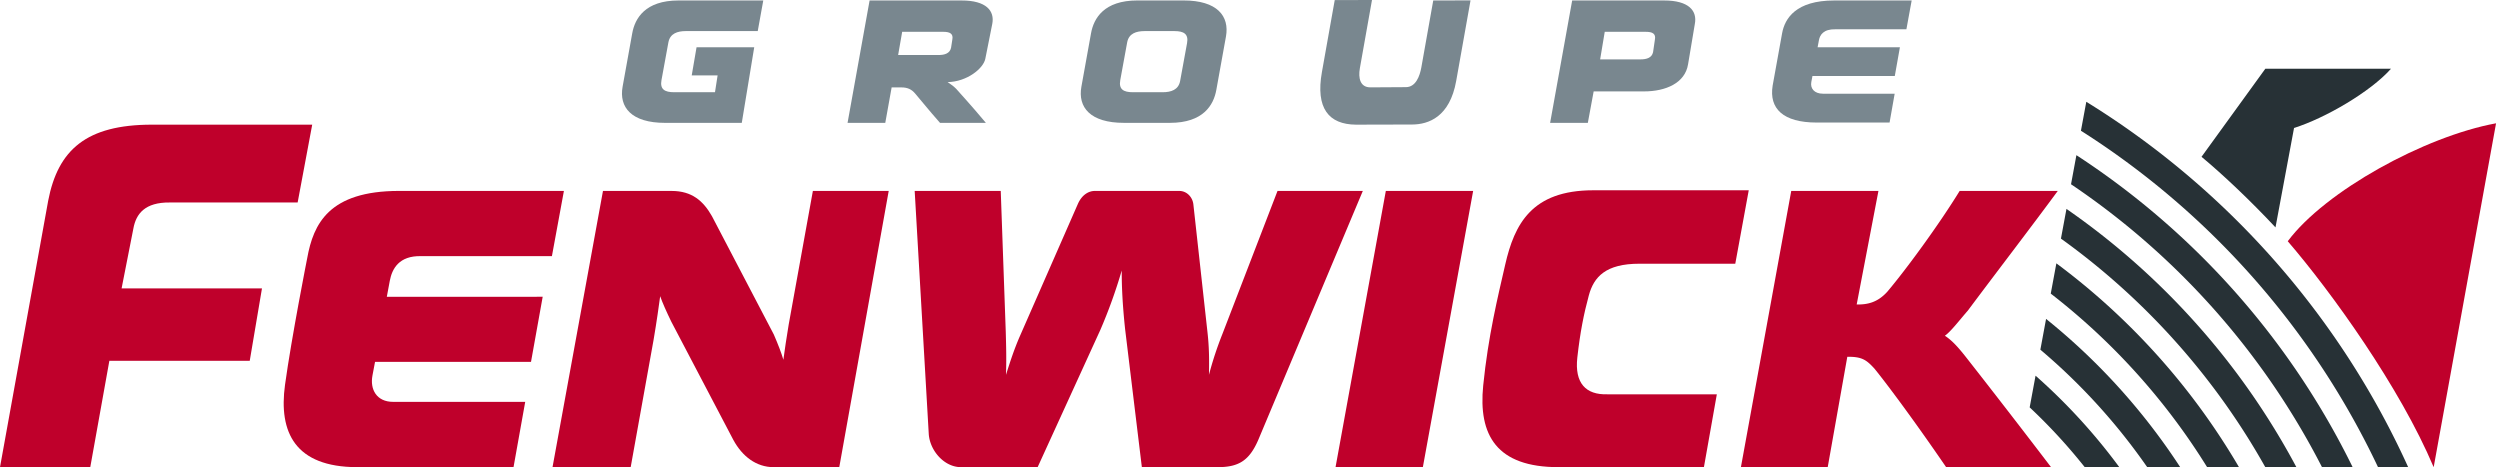
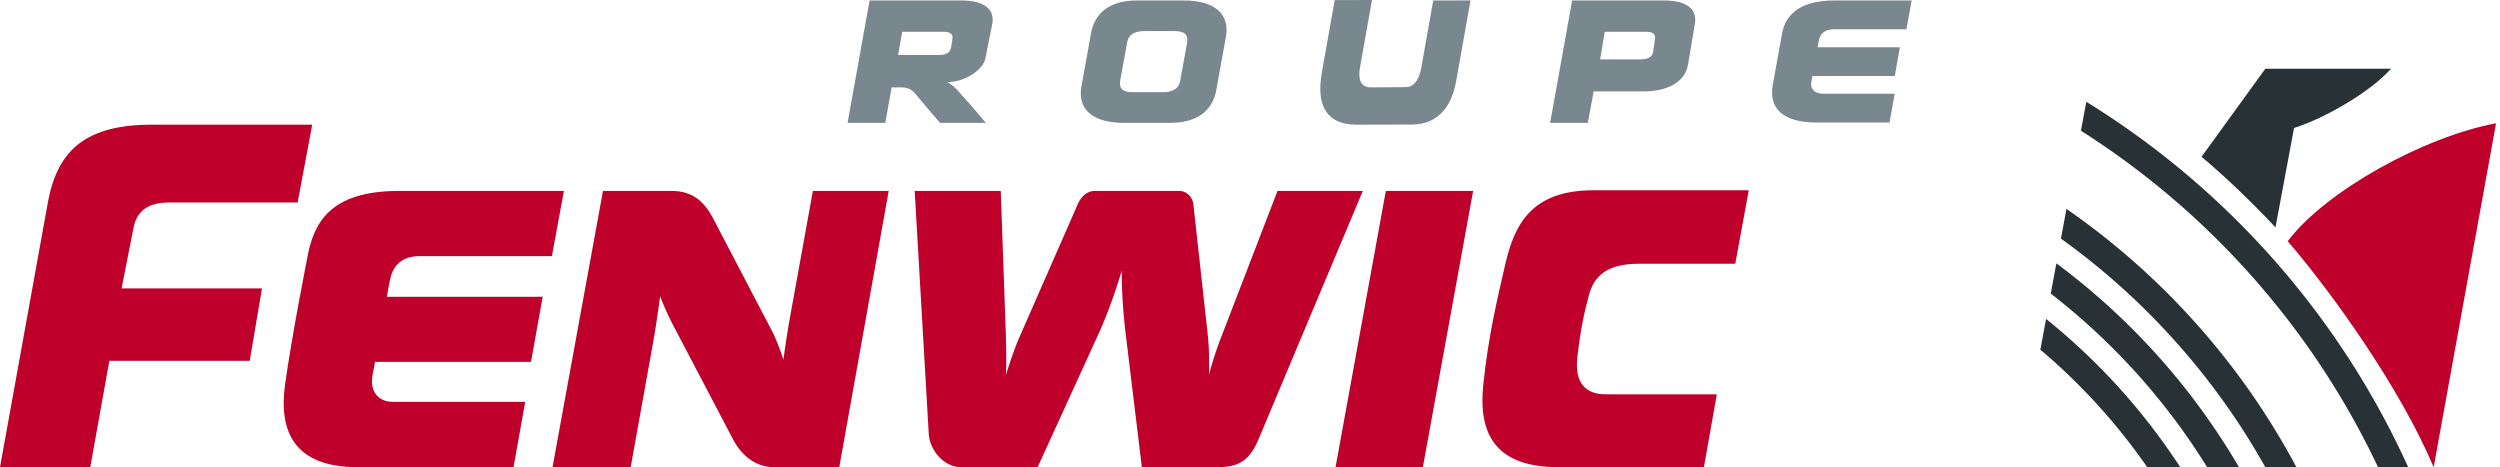
<svg xmlns="http://www.w3.org/2000/svg" width="198" height="37" viewBox="0 0 198 37">
  <g>
    <g>
      <g>
-         <path fill="#79878f" d="M53.743.037c-2.645 0-3.456 1.414-3.67 2.6l-.764 4.234c-.29 1.617.687 2.864 3.376 2.86h6.064l.986-5.99h-4.568l-.383 2.233h2.05l-.207 1.33h-3.242c-.726 0-1.131-.22-.996-.958l.551-3.008c.136-.685.711-.876 1.382-.876h5.691l.438-2.425z" />
-       </g>
+         </g>
      <g>
        <path fill="#79878f" d="M75.423 3.144l-.1.644c-.098.447-.512.57-.994.57h-3.197l.32-1.838h3.254c.523 0 .814.143.717.624m2.614 1.511l.549-2.756C78.794.846 78.092.035 76.16.038h-7.288L67.127 9.73h2.987l.504-2.807h.777c.492 0 .805.156 1.086.486.598.698.946 1.16 1.968 2.321h3.632c-1.271-1.517-1.904-2.18-2.346-2.69-.194-.223-.667-.516-.684-.537 1.539-.028 2.834-1.081 2.986-1.848" />
      </g>
      <g>
        <path fill="#79878f" d="M94.014 3.421l-.55 3.005c-.136.688-.712.878-1.383.878h-2.359c-.727 0-1.132-.22-.997-.959l.55-3.006c.136-.687.712-.877 1.383-.877h2.359c.727 0 1.134.221.997.96M93.72.036h-3.64c-2.646 0-3.456 1.414-3.67 2.6l-.764 4.234c-.29 1.616.687 2.863 3.376 2.86h3.64c2.645 0 3.456-1.417 3.67-2.603l.764-4.233c.29-1.615-.688-2.864-3.376-2.858" />
      </g>
      <g>
        <path fill="#79878f" d="M116.466.032l-2.953.006-.94 5.285c-.13.722-.445 1.565-1.21 1.579l-2.82.017c-.821.004-.98-.734-.842-1.515L108.662 0l-2.951.007-1.013 5.687c-.52 2.892.546 4.16 2.69 4.179l4.44-.011c1.319-.002 2.995-.605 3.502-3.451z" />
      </g>
      <g>
        <path fill="#79878f" d="M143.954 3.743l.106-.563c.078-.416.356-.88 1.306-.861h5.621l.417-2.281h-6.138c-3.022 0-3.91 1.413-4.124 2.6l-.748 4.14c-.297 1.822.826 2.925 3.48 2.928h5.78l.404-2.284h-5.676c-.707 0-1.019-.436-.926-.924l.09-.478h6.522l.405-2.278z" />
      </g>
      <g>
        <path fill="#79878f" d="M131.067 3.144l-.144.988c-.097.448-.512.571-.993.571h-3.199l.364-2.183h3.255c.522 0 .813.143.717.624m2.628 1.946l.535-3.191c.207-1.053-.494-1.864-2.427-1.861h-7.288L122.77 9.73h2.987l.461-2.491h3.987c1.723 0 3.253-.66 3.49-2.148" />
      </g>
      <g>
        <path fill="#bf002b" d="M12.013 9.873c-5.166.007-7.42 1.983-8.197 6.024L0 37h7.149l1.512-8.423h11.118l.969-5.734H9.63l.936-4.756c.212-1.154.915-2.072 2.879-2.05h10.129l1.153-6.163z" />
      </g>
      <g>
        <path fill="#bf002b" d="M53.197 15.122l-5.441-.002L43.76 37h6.19l1.812-10.073c.24-1.4.435-2.798.524-3.468.182.524.494 1.221.883 2.022l4.909 9.354c.712 1.319 1.821 2.154 3.178 2.165L66.47 37l3.916-21.88H64.38l-1.917 10.593c-.164.98-.323 2.044-.42 2.78-.161-.553-.428-1.242-.759-2.004l-4.897-9.366c-.692-1.218-1.591-1.998-3.19-2" />
      </g>
      <g>
        <path fill="#bf002b" d="M109.758 15.121L105.775 37h6.915l3.983-21.878z" />
      </g>
      <g>
        <path fill="#bf002b" d="M126.186 15.07c-4.878 0-6.241 2.685-6.973 5.886-.584 2.55-1.348 5.655-1.743 9.575-.395 3.92 1.041 6.48 5.998 6.468h11.482l1.023-5.77h-8.678c-1.69.05-2.598-.872-2.371-2.912.228-2.04.517-3.464.912-4.924.397-1.46 1.331-2.51 4.016-2.506h7.582l1.067-5.818z" />
      </g>
      <g>
-         <path fill="#bf002b" d="M155.85 24.603c2.022-2.715 5.133-6.77 7.124-9.48h-7.77c-1.64 2.67-4.21 6.181-5.73 7.982-.781.861-1.577 1.023-2.425 1.01l1.723-8.993h-6.906L137.88 37h6.875l1.551-8.74c1.176-.023 1.53.26 2.155.94 1.288 1.595 3.525 4.66 5.673 7.8h8.31a826.101 826.101 0 0 0-6.754-8.735c-.606-.765-1.075-1.293-1.656-1.674.496-.351 1.175-1.261 1.816-1.987" />
-       </g>
+         </g>
      <g>
        <path fill="#bf002b" d="M30.636 23.506l.237-1.273c.18-.946.725-1.988 2.477-1.947h10.362l.95-5.165H31.606c-5.568 0-6.784 2.623-7.272 5.308 0 0-1.239 6.26-1.76 10.044-.522 3.782.81 6.514 5.703 6.526h12.394l.926-5.172H31.132c-1.303 0-1.843-.982-1.633-2.088l.204-1.08h12.353l.925-5.155z" />
      </g>
      <g>
        <path fill="#bf002b" d="M85.368 16.15L80.71 26.77c-.373.89-.623 1.604-1.036 2.918.04-1.2.018-2.121-.018-3.416l-.397-11.15h-6.816l1.117 19.29c.112 1.31 1.227 2.568 2.523 2.587L82.18 37l4.974-10.887a40.508 40.508 0 0 0 1.686-4.687c0 1.343.065 2.693.265 4.611L90.435 37l6.074-.001c1.607-.017 2.435-.526 3.142-2.15l8.284-19.726h-6.756l-4.373 11.352a27.87 27.87 0 0 0-1.057 3.213c.03-1.307.008-2.292-.12-3.407l-1.113-10.085c-.06-.582-.518-1.061-1.09-1.073l-6.68-.001c-.518-.012-1.057.304-1.378 1.029" />
      </g>
      <g>
        <path fill="#273136" d="M174.361 12.418l5.052-6.972h9.953c-1.619 1.82-5.184 3.9-7.678 4.69l-1.469 7.873c-1.975-2.11-4.132-4.153-5.858-5.59" />
      </g>
      <g>
        <path fill="#273136" d="M165.235 8.062l-.425 2.292A63.93 63.93 0 0 1 188.34 37h2.388c-5.434-11.995-14.367-22.078-25.493-28.938" />
      </g>
      <g>
-         <path fill="#273136" d="M164.451 12.29l-.426 2.303A59.921 59.921 0 0 1 183.903 37h2.427a62.127 62.127 0 0 0-21.879-24.71" />
-       </g>
+         </g>
      <g>
        <path fill="#273136" d="M163.664 16.545l-.437 2.353A56.015 56.015 0 0 1 179.412 37h2.462a58.176 58.176 0 0 0-18.21-20.455" />
      </g>
      <g>
        <path fill="#273136" d="M162.864 20.857l-.444 2.397A52.046 52.046 0 0 1 174.805 37h2.523a54.162 54.162 0 0 0-14.464-16.143" />
      </g>
      <g>
        <path fill="#273136" d="M162.049 25.258l-.452 2.437A48.055 48.055 0 0 1 170.06 37h2.613a50.294 50.294 0 0 0-10.623-11.742" />
      </g>
      <g>
-         <path fill="#273136" d="M161.216 29.754l-.466 2.51A43.963 43.963 0 0 1 165.112 37h2.738a46.36 46.36 0 0 0-6.634-7.246" />
-       </g>
+         </g>
      <g>
        <path fill="#bf002b" d="M181.19 19.106c3.444 4 8.877 11.55 11.556 17.894h.001l4.94-27.235c-5.664 1.04-13.54 5.376-16.497 9.341" />
      </g>
      <g />
    </g>
  </g>
</svg>